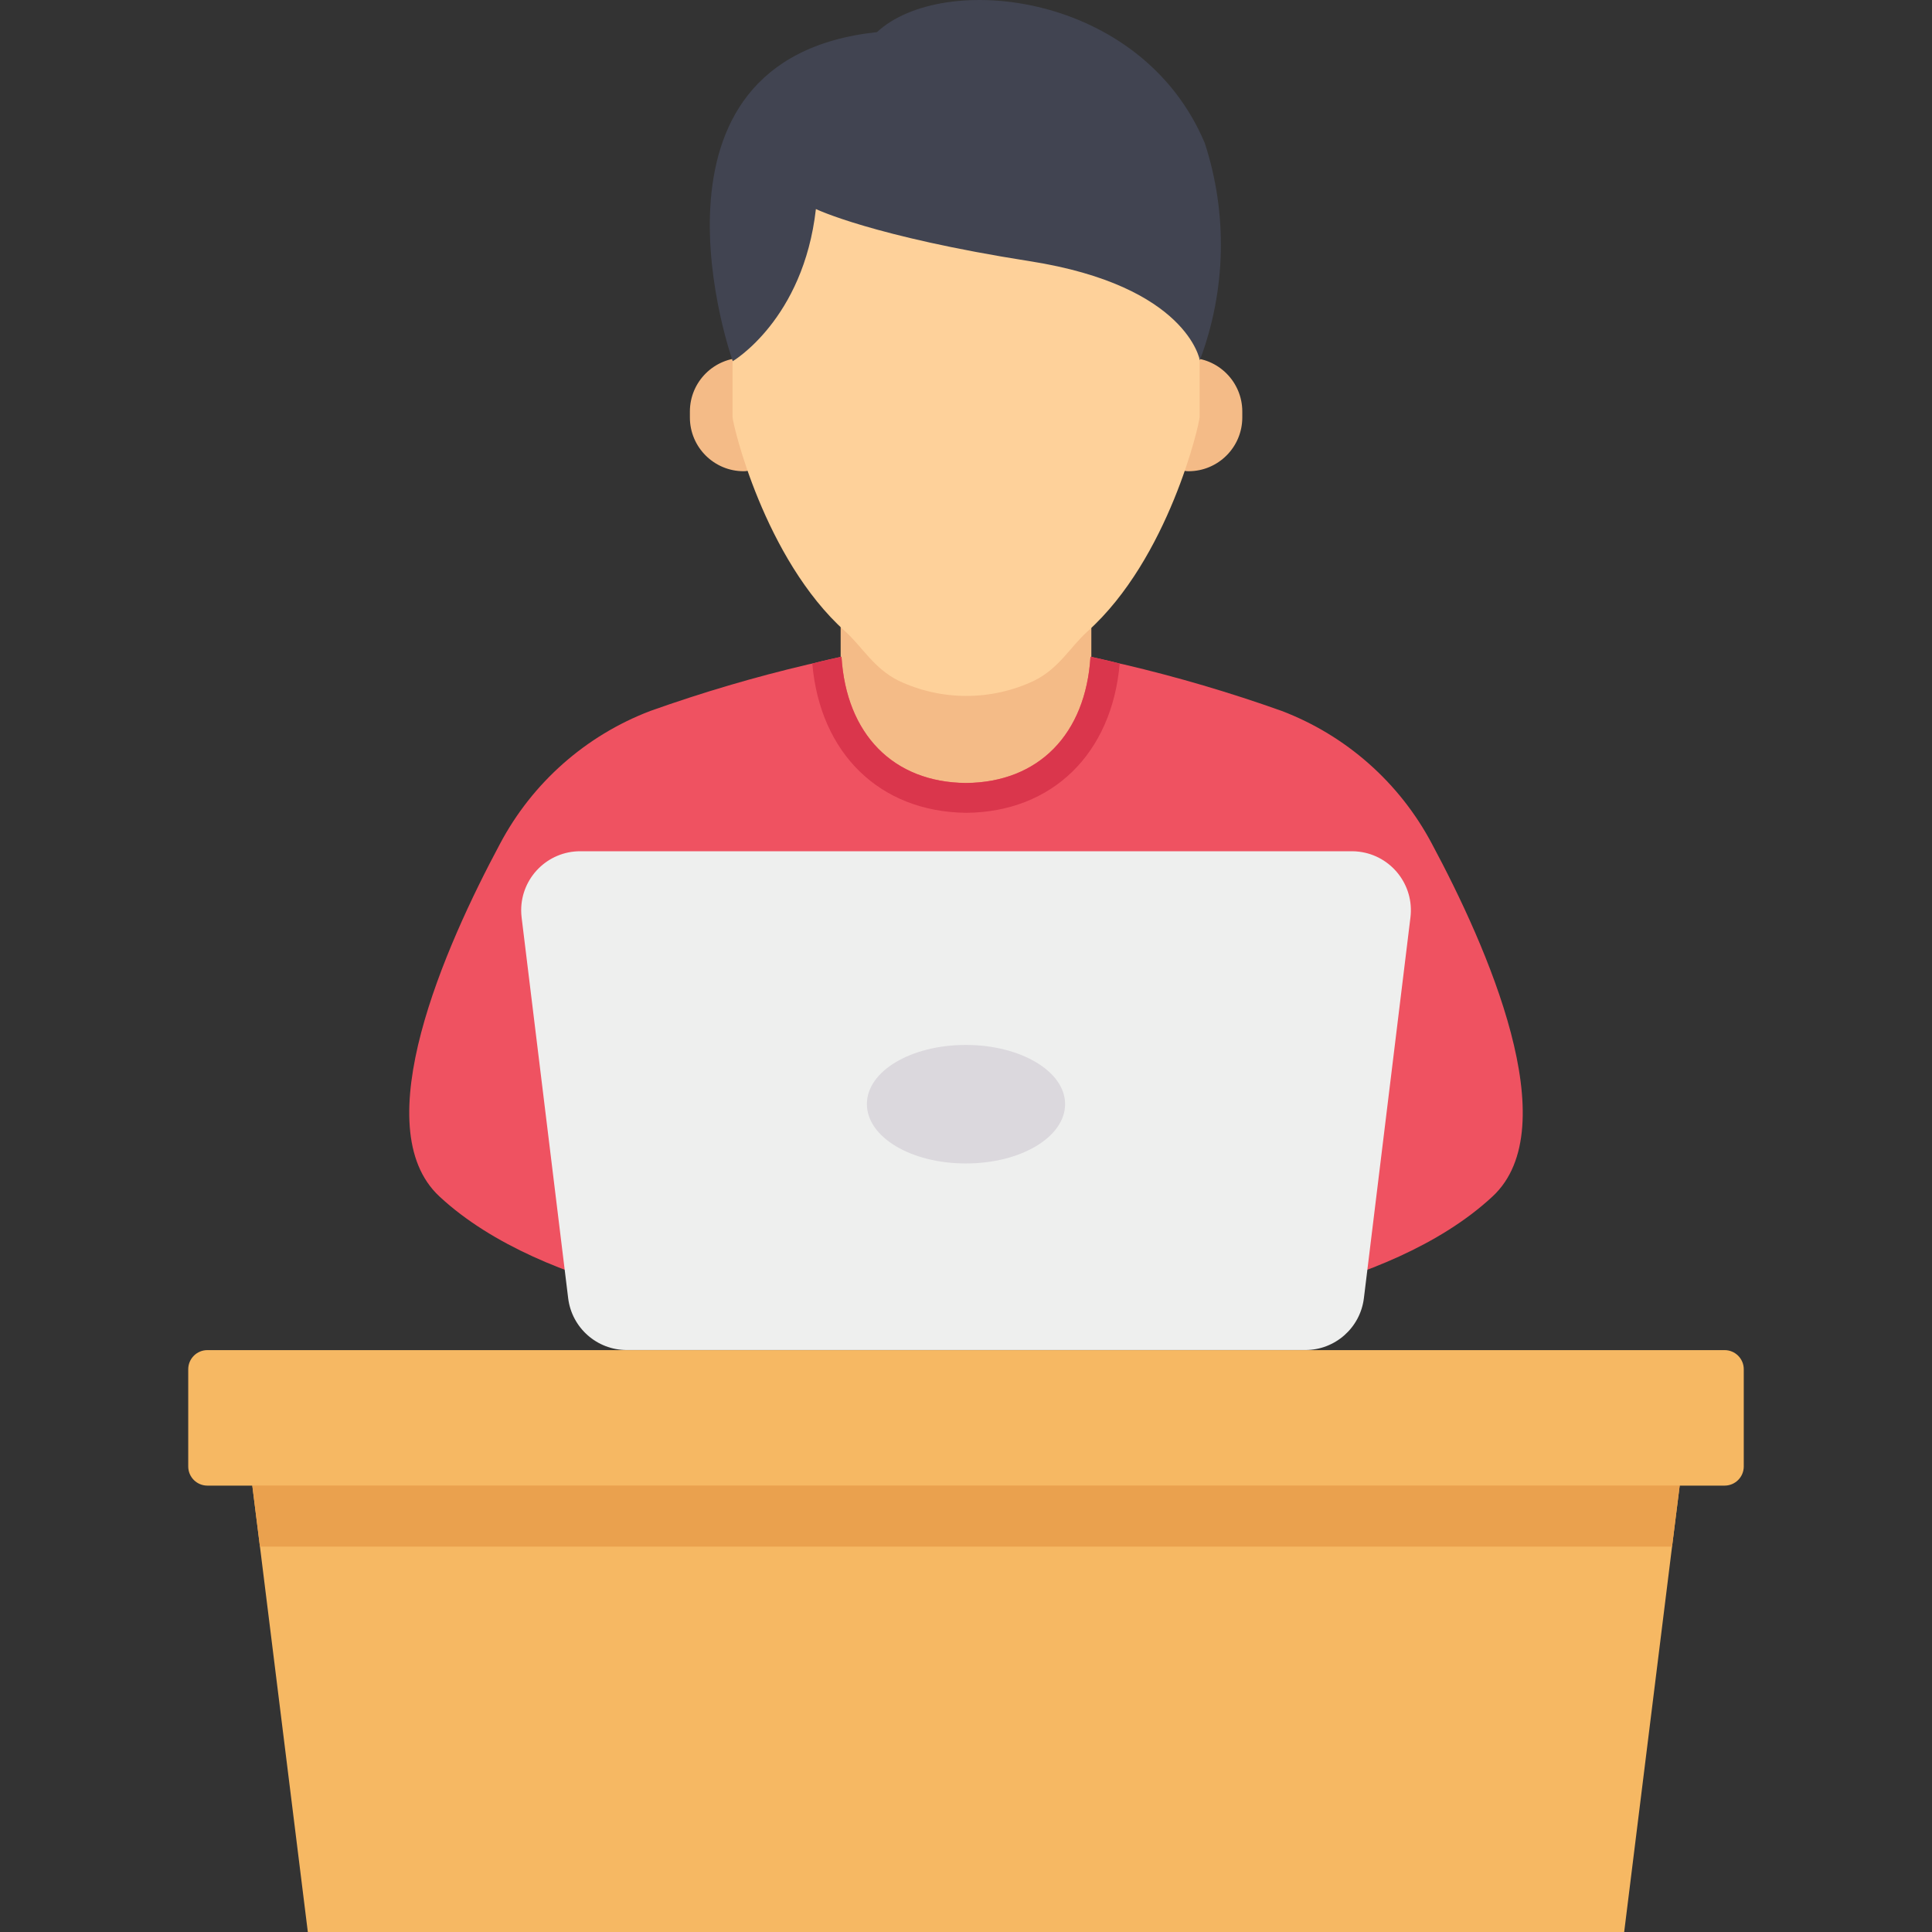
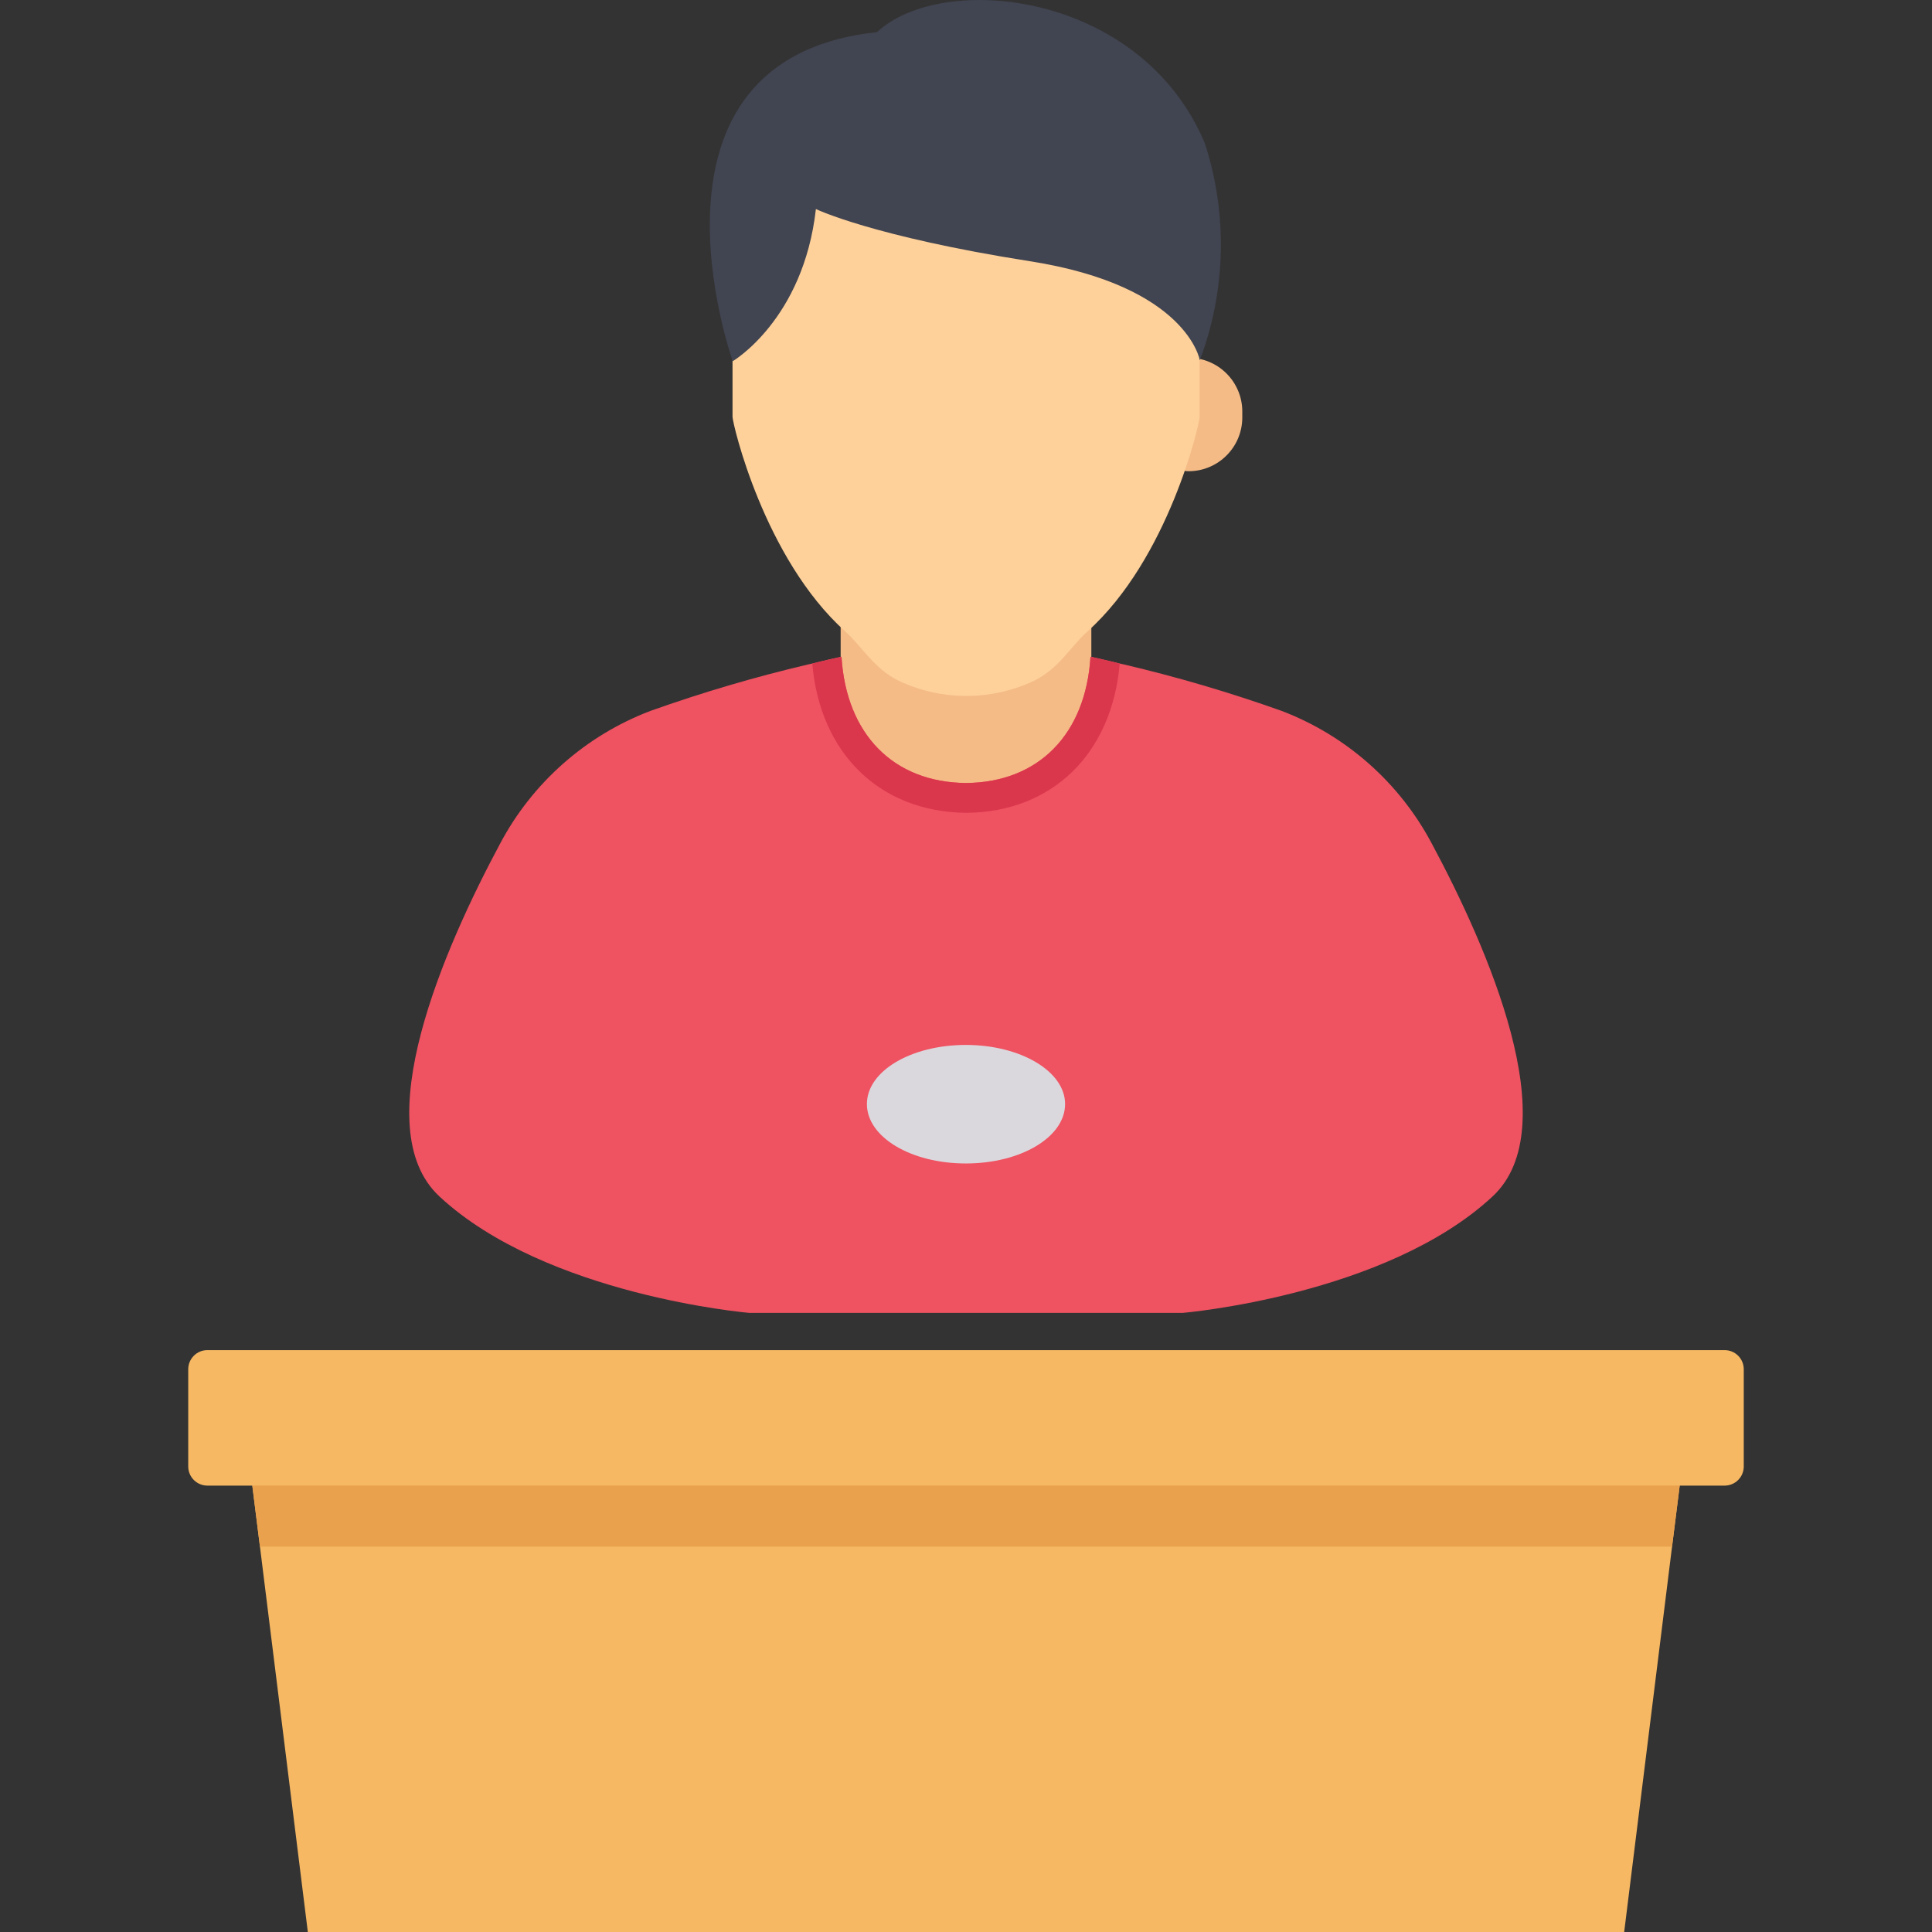
<svg xmlns="http://www.w3.org/2000/svg" width="512" viewBox="0 0 483.257 483.257" height="512" id="Capa_1">
  <rect x="0" y="0" width="483.257" height="483.257" fill="#333333" stroke="none" />
  <g>
    <g id="icon_40_">
      <path fill="#f6b863" d="m421.587 360.091-1.437 11.492-1.916 15.276-11.975 96.398h-329.261l-11.976-96.398-1.915-15.276-1.438-11.492z" />
      <g fill="#f4bb87">
        <path d="m210.276 149.599h62.705v46.563h-62.705z" />
-         <path d="m186.019 89.487c-7.431 0-13.455 6.024-13.455 13.455v1.491c.01 7.424 6.031 13.437 13.455 13.437 2.894 0 5.239-2.346 5.239-5.239v-17.917c-.007-2.889-2.35-5.227-5.239-5.227z" />
        <path d="m297.285 89.487c7.431 0 13.454 6.024 13.454 13.455v1.491c-.01 7.424-6.031 13.437-13.454 13.437-2.894 0-5.239-2.346-5.239-5.239v-17.917c.006-2.889 2.35-5.227 5.239-5.227z" />
      </g>
      <path fill="#fed19a" d="m300.067 50.732v53.529c0 1.697-7.744 35.454-28.041 53.671-4.29 3.848-7.072 9.205-13.313 12.317-10.755 5.099-23.232 5.099-33.987 0-6.229-3.118-9.023-8.469-13.313-12.317-20.297-18.216-28.182-51.973-28.182-53.671v-53.529c37.105-12.606 76.189-11.474 116.836 0z" />
      <path fill="#414451" d="m183.284 90.347s17.68-10.402 20.798-38.059c0 0 14.144 6.86 53.547 13.054s42.485 24.782 42.485 24.782c6.564-17.428 7.008-36.57 1.261-54.284-15.983-38.042-65.64-43.074-82.012-27.805-63.065 6.73-36.079 82.312-36.079 82.312z" />
      <path fill="#ef5261" d="m373.345 299.266c-26.673 24.811-77.498 29.131-77.498 29.131h-108.438s-50.824-4.32-77.497-29.131c-18.611-17.309 1.373-62.469 15.152-88.194 8.084-15.273 21.445-27.086 37.594-33.238 12.936-4.61 26.118-8.496 39.485-11.639.371-.077.743-.147 1.043-.224 3.206-.819 5.663-1.344 7.302-1.715 1.179 19.371 12.965 31.441 31.14 31.588 18.175-.147 29.95-12.217 31.14-31.588 1.638.371 4.125.896 7.302 1.715.301.077.672.147 1.043.224 13.367 3.14 26.55 7.022 39.485 11.628 16.139 6.156 29.49 17.966 37.57 33.233 13.803 25.735 33.788 70.901 15.177 88.21z" />
      <path fill="#da364c" d="m280.071 165.988c-1.939 22.501-16.837 37.128-38.366 37.323-21.605-.224-36.58-14.828-38.519-37.323 3.206-.819 5.663-1.344 7.302-1.715 1.179 19.371 12.965 31.441 31.14 31.588 18.175-.147 29.95-12.217 31.14-31.588 1.639.372 4.097.896 7.303 1.715z" />
-       <path fill="#eeefee" d="m338.12 212.923h-192.984c-8.157-.002-14.77 6.609-14.772 14.766 0 .6.036 1.199.109 1.795l11.645 95.242c.91 7.398 7.191 12.959 14.645 12.965h169.728c7.461.002 13.752-5.56 14.663-12.965l11.645-95.248c.986-8.097-4.778-15.46-12.875-16.446-.597-.074-1.2-.11-1.804-.109z" />
      <path fill="#f6b863" d="m51.874 337.709h379.508c2.646 0 4.791 2.145 4.791 4.791v24.31c0 2.646-2.145 4.791-4.791 4.791h-379.508c-2.646 0-4.791-2.145-4.791-4.791v-24.31c0-2.646 2.145-4.791 4.791-4.791z" />
      <path fill="#dbd8dd" d="m266.416 276.158c0 8.251-11.05 14.863-24.823 14.863s-24.752-6.612-24.752-14.863 11.05-14.786 24.752-14.786 24.823 6.612 24.823 14.786z" />
      <path fill="#eaa14e" d="m420.15 371.583-1.916 15.276h-353.212l-1.915-15.276z" />
    </g>
  </g>
</svg>